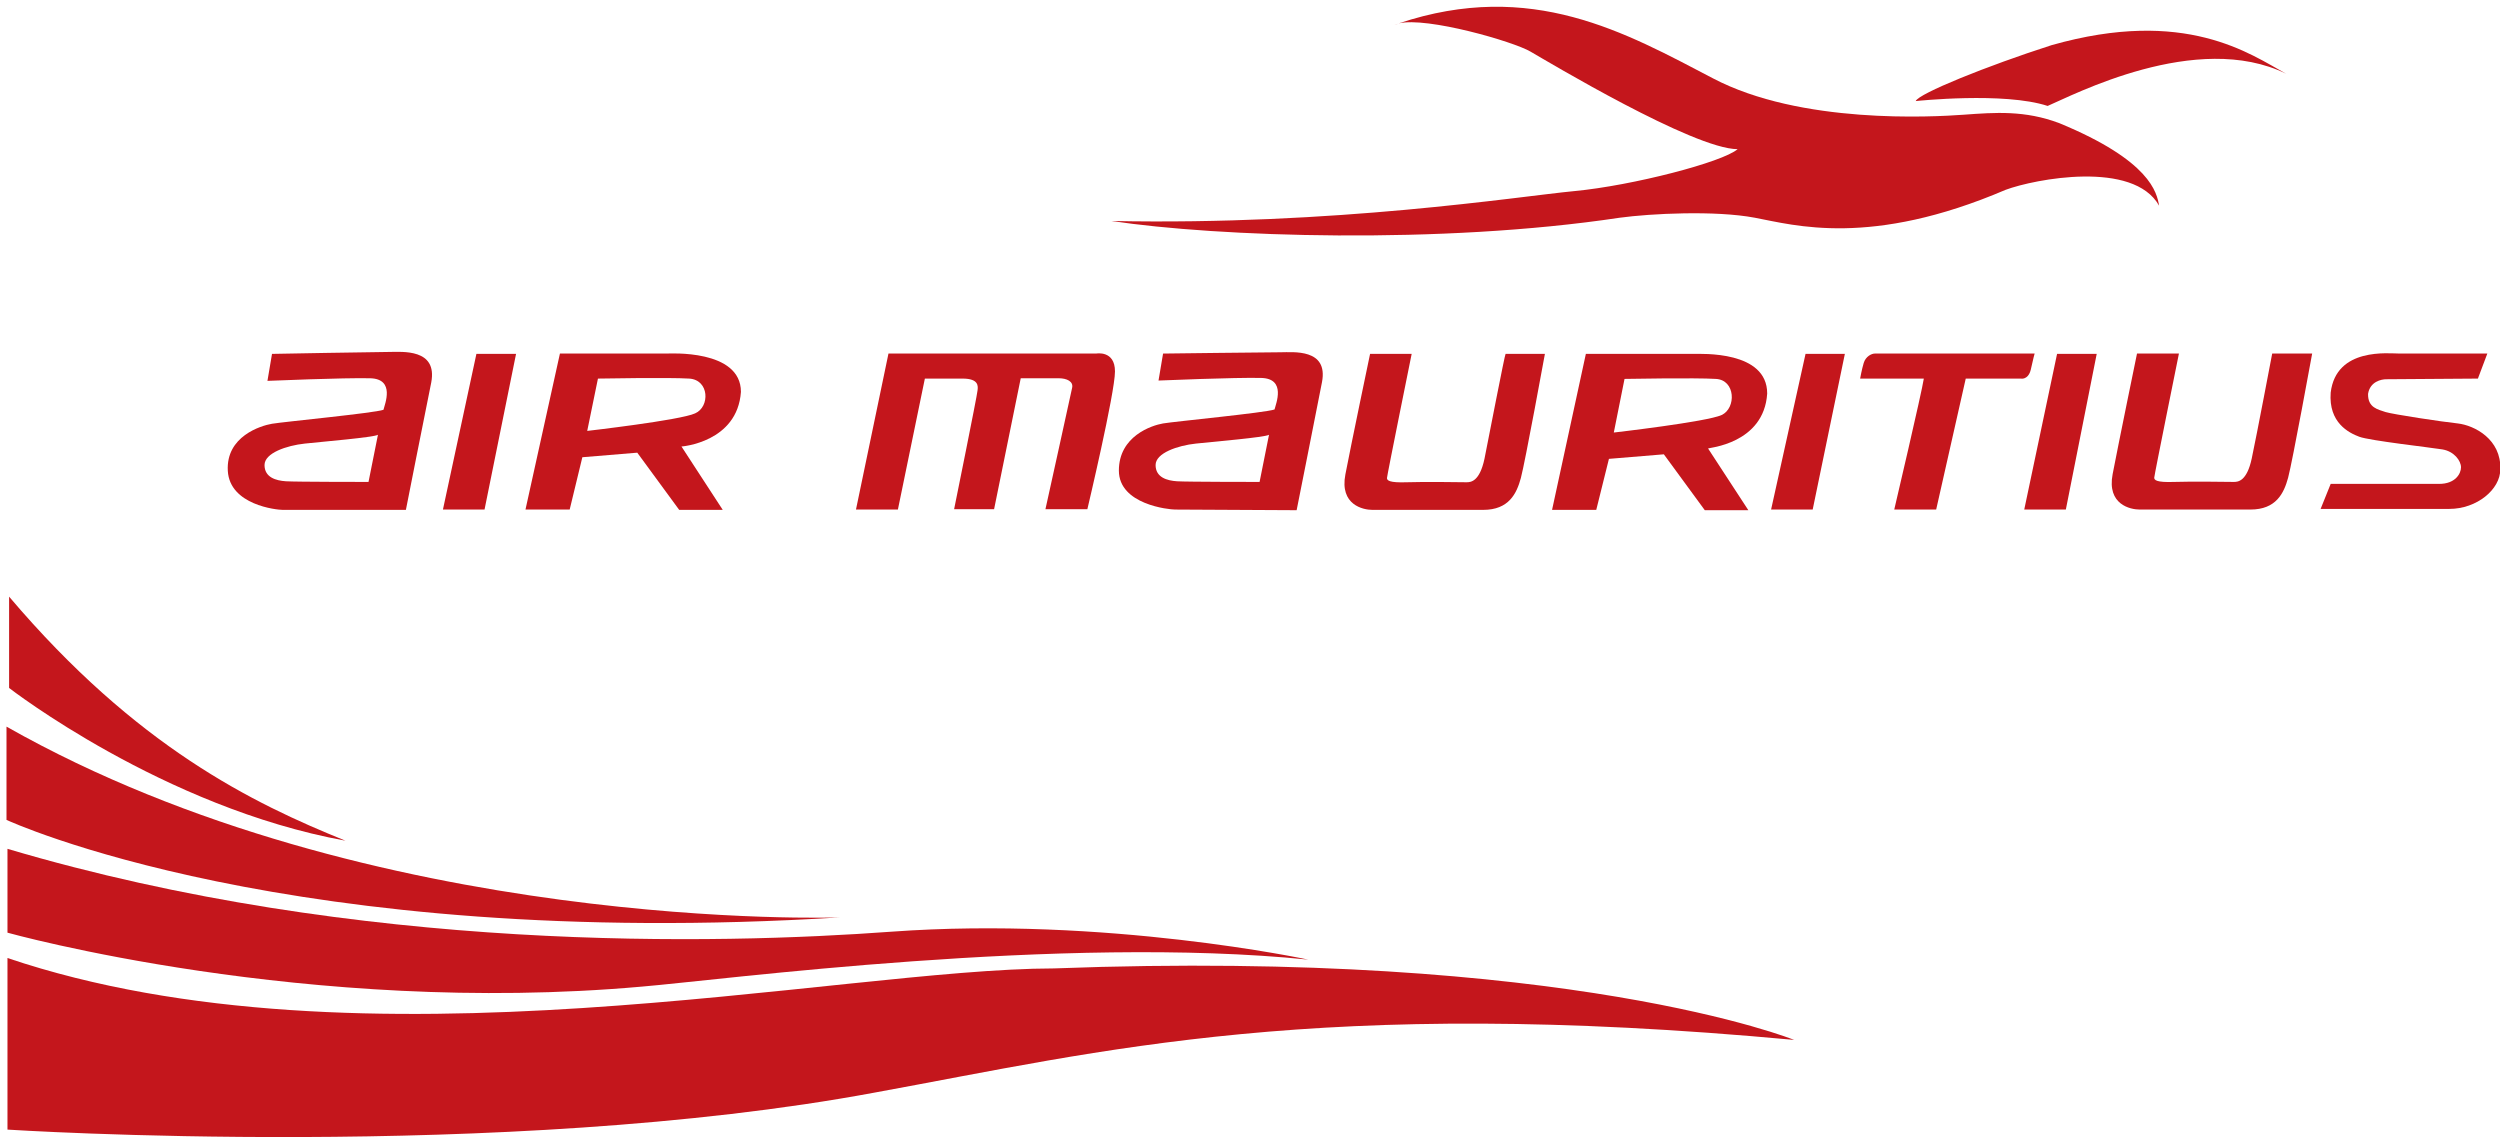
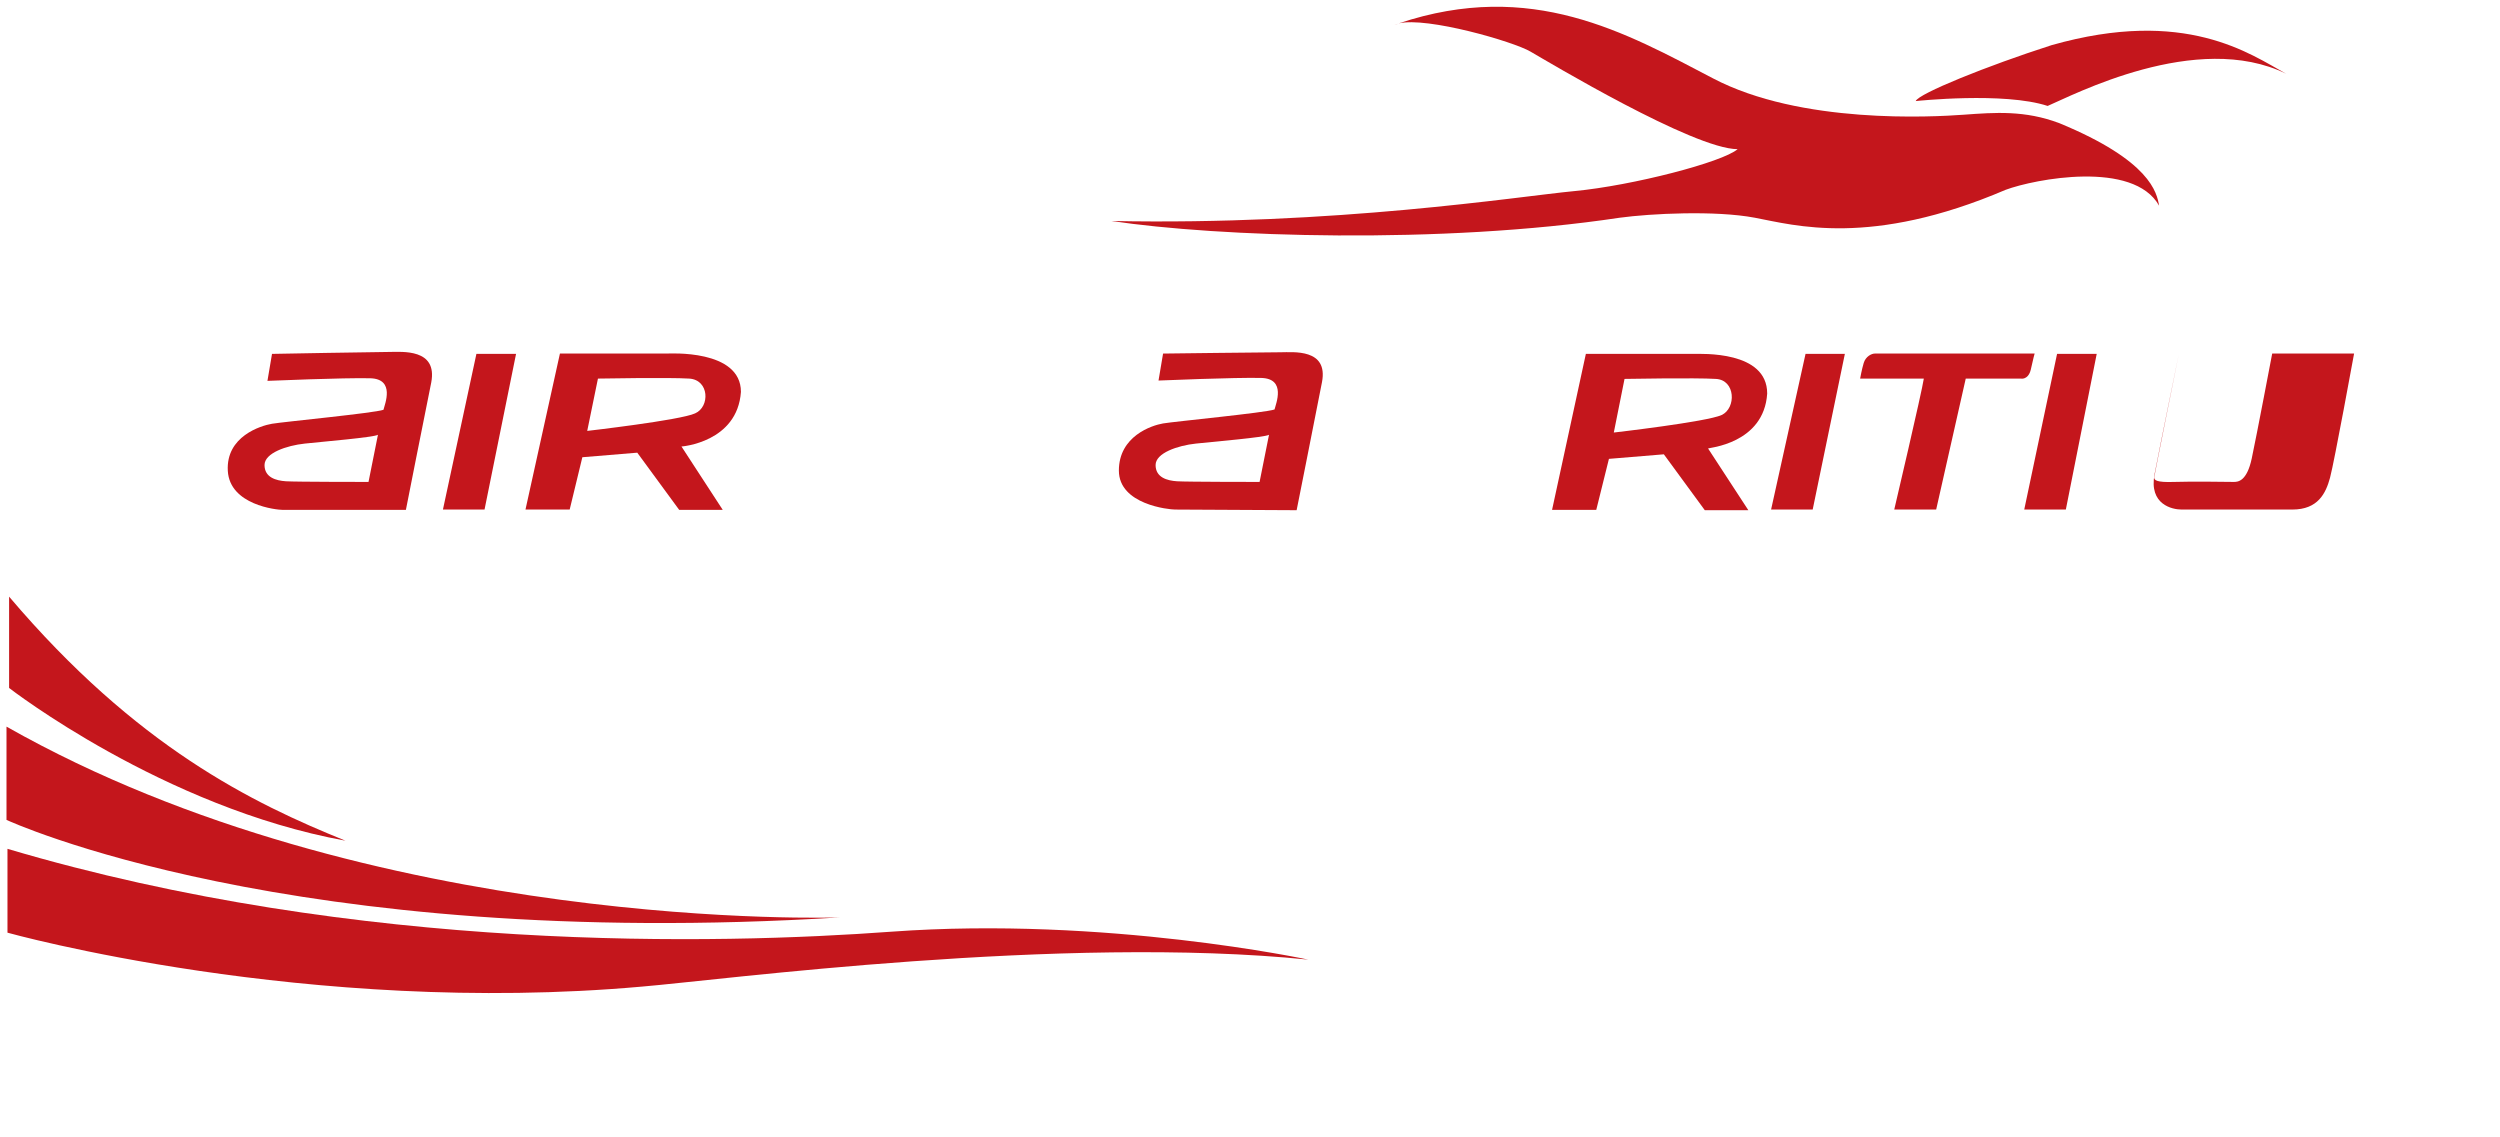
<svg xmlns="http://www.w3.org/2000/svg" version="1.0" id="Layer_1" x="0px" y="0px" viewBox="0 0 769.3 350" style="enable-background:new 0 0 769.3 350;" xml:space="preserve">
  <style type="text/css">
	.st0{fill-rule:evenodd;clip-rule:evenodd;fill:#C4161C;}
	.st1{fill:#C4161C;}
</style>
  <g>
    <g>
      <path class="st0" d="M498.4,67c9.6-1.3,29.4-2.3,41.6,0c12.2,2.3,35.6,9.2,77.2-8.6c8.9-3.3,39.3-9.2,47.2,4.9    c-0.7-4-2.6-13.8-30.7-25.4c-10.6-4-19.8-3.3-29.4-2.6c-9.6,0.7-50.2,3-77.2-11.2c-26.8-14-55.8-30.6-96.7-16.9    c8.7-2.1,35.4,5.6,40.6,8.7c5.2,3,50.2,30,63.7,30c-4.6,4-32.3,11.2-50.2,12.9C466.8,60.5,411,69.4,342,68    C374.6,72.9,443.3,75.3,498.4,67z" />
      <path class="st0" d="M430.4,7.3c-0.5,0.1-0.9,0.2-1.3,0.4C429.6,7.5,430,7.4,430.4,7.3z" />
      <path class="st0" d="M630.1,32.6c7.6-3.2,45.9-23.4,73.4-9.9c-11.1-6.1-31-20.5-72.2-8.8c-19.9,6.4-40.9,14.9-41.8,17.2    C589.5,31.1,616.7,28.2,630.1,32.6z" />
      <path class="st0" d="M119.8,108.3c-3.9,0-36.1,0.6-36.1,0.6l-1.4,8.3c0,0,23.7-1,31.6-0.8c7.8,0.2,4.5,8,4.1,9.7    c-2.7,1-30.8,3.7-34.3,4.3c-3.5,0.6-14.2,3.9-13.6,14.5c0.6,10.5,15,12,16.9,12c1.9,0,37.9,0,37.9,0s5.7-28.9,7.8-39.2    C134.7,107.2,123.7,108.3,119.8,108.3z M113.4,148.3c0,0-22.3,0-25.4-0.2c-3.1-0.2-6.6-1.2-6.6-5c0-3.7,6.8-6,12.4-6.6    c5.6-0.6,21.1-1.9,22.5-2.7L113.4,148.3z" />
      <polygon class="st0" points="136.3,156.8 149.1,156.8 158.8,108.9 146.6,108.9   " />
      <path class="st0" d="M228,120.6c0-13.2-22.1-11.8-22.9-11.8c-0.8,0-32.8,0-32.8,0l-10.6,48h13.6l3.9-16.1l16.9-1.4l12.9,17.6h13.4    l-12.7-19.5C209.8,137.4,226.9,136.1,228,120.6z M213.9,127.2c-4.5,2.1-33.2,5.4-33.2,5.4l3.3-16.1c0,0,21.9-0.4,28.1,0    C218.3,116.9,218.5,125.2,213.9,127.2z" />
-       <path class="st0" d="M337.3,108.8h-63.9l-10,48h12.9l8.3-40.3c0,0,6.7,0,11.6,0c5,0,4.8,2.3,4.6,3.7c-0.1,1.5-7.2,36.5-7.2,36.5    h12.3l8.2-40.3c0,0,9.3,0,11.7,0c2.5,0,4.6,1,4.1,3c-0.4,2-8.2,37.3-8.2,37.3h12.9c0,0,8.5-35.8,8.5-42.4S337.3,108.8,337.3,108.8    z" />
      <path class="st0" d="M394,108.4c-3.9,0-36.1,0.4-36.1,0.4l-1.4,8.3c0,0,23.7-1,31.6-0.8c7.8,0.2,4.5,8,4.1,9.7    c-2.7,1-30.8,3.7-34.3,4.3c-3.5,0.6-13.6,3.9-13.6,14.5c0,10.5,15.5,12,17.3,12s37.4,0.2,37.4,0.2s5.8-29.1,7.8-39.4    C408.8,107.2,397.9,108.4,394,108.4z M387.6,148.3c0,0-22.3,0-25.4-0.2c-3.1-0.2-6.6-1.2-6.6-5c0-3.7,6.8-6,12.4-6.6    c5.6-0.6,21.1-1.9,22.5-2.7L387.6,148.3z" />
      <path class="st0" d="M543.8,121.1c0-13.2-20.1-12.2-22.9-12.2c-0.8,0-32.9,0-32.9,0l-10.4,48h13.6l3.9-15.7l16.9-1.4l12.6,17.2    h13.4l-12.4-19C525.6,137.8,542.8,136.6,543.8,121.1z M529.8,127.7c-4.5,2.1-33.2,5.4-33.2,5.4l3.3-16.5c0,0,21.9-0.4,28.1,0    C534.1,116.9,534.3,125.6,529.8,127.7z" />
      <polygon class="st0" points="545,156.8 557.8,156.8 567.7,108.9 555.6,108.9   " />
      <polygon class="st0" points="622.9,156.8 635.7,156.8 645.2,108.9 633,108.9   " />
-       <path class="st0" d="M456.8,141.2c-1.5,7-4.2,7.2-5.5,7.2c-1.3,0-12.9-0.2-18.4,0c-5.5,0.2-6.1-0.6-6.1-1.3    c0-0.7,7.6-38.2,7.6-38.2h-12.8c0,0-5.8,27.7-7.6,37.1c-1.8,9.4,5.5,10.9,8.3,10.9c2.8,0,26.2,0,34.1,0c7.9,0,10.3-5,11.6-9.8    c1.3-4.8,7.4-38.2,7.4-38.2l-12.1,0C463.1,108.8,458.2,134.2,456.8,141.2z" />
      <path class="st0" d="M624.9,113.8c0.8-3.7,1.2-5,1.2-5s-28.2,0-31.1,0c-2.9,0-17.1,0-18.1,0c-1,0-2.8,0.9-3.4,2.9    c-0.6,2-1.1,4.8-1.1,4.8s3.5,0,5.3,0c1.8,0,13.4,0,14.3,0c-0.6,4.1-9.1,40.3-9.1,40.3h12.9l9.1-40.3h17.1    C621.8,116.5,624.1,117,624.9,113.8z" />
-       <path class="st0" d="M699.2,108.8c0,0-4.8,25.3-6.3,32.3c-1.5,7-4.2,7.2-5.5,7.2c-1.3,0-12.9-0.2-18.4,0c-5.5,0.2-6.1-0.6-6.1-1.3    c0-0.7,7.6-38.2,7.6-38.2h-12.9c0,0-5.7,27.7-7.5,37.1c-1.8,9.4,5.5,10.9,8.3,10.9c2.8,0,26.2,0,34.1,0c7.9,0,10.3-5,11.6-9.8    c1.3-4.8,7.4-38.2,7.4-38.2H699.2z" />
-       <path class="st0" d="M762.5,116.5l2.9-7.7c0,0-23.6,0-26.9,0c-3.4,0-19.6-2-21.3,12c-0.7,9.3,5.6,12.4,8.8,13.6    c3.2,1.2,22,3.3,25.6,3.9c3.6,0.6,5.7,3.5,5.7,5.5c0,2-1.8,5.1-6.7,5.1c-5,0-33.4,0-33.4,0l-3.1,7.7c0,0,37.4,0,39.6,0    c8.5,0,15.7-6,15.7-12.2c0.3-9.2-7.9-13.5-13.1-14.1c-4.8-0.5-19.9-2.8-22.2-3.5c-2.3-0.8-5.5-1.3-5.4-5.6    c0.6-3.8,4.1-4.5,5.6-4.5S762.5,116.5,762.5,116.5z" />
+       <path class="st0" d="M699.2,108.8c0,0-4.8,25.3-6.3,32.3c-1.5,7-4.2,7.2-5.5,7.2c-1.3,0-12.9-0.2-18.4,0c-5.5,0.2-6.1-0.6-6.1-1.3    c0-0.7,7.6-38.2,7.6-38.2c0,0-5.7,27.7-7.5,37.1c-1.8,9.4,5.5,10.9,8.3,10.9c2.8,0,26.2,0,34.1,0c7.9,0,10.3-5,11.6-9.8    c1.3-4.8,7.4-38.2,7.4-38.2H699.2z" />
    </g>
    <g>
      <path class="st1" d="M2.8,183.6v28.1c0,0,47.4,36.8,103.5,47C77.6,247.1,42,229.8,2.8,183.6z" />
      <path class="st1" d="M2,223.6v28.7c0,0,87.1,40.5,256.5,30C258.5,282.3,114.6,287.4,2,223.6z" />
      <path class="st1" d="M2.3,261.2V287c0,0,92.2,25.8,195.2,16.6c24.1-2,129.7-16,205.1-8.3c0,0-62.4-13.4-128.3-8.6    C221.2,290.6,110.8,293.4,2.3,261.2z" />
-       <path class="st1" d="M2.3,294.8v52.8c0,0,152.5,9.9,266.9-11.4c70.2-12.8,136.5-29.8,282.9-16.2c0,0-69.1-28-227.8-22    C257.9,298.1,111,331.5,2.3,294.8z" />
    </g>
  </g>
</svg>